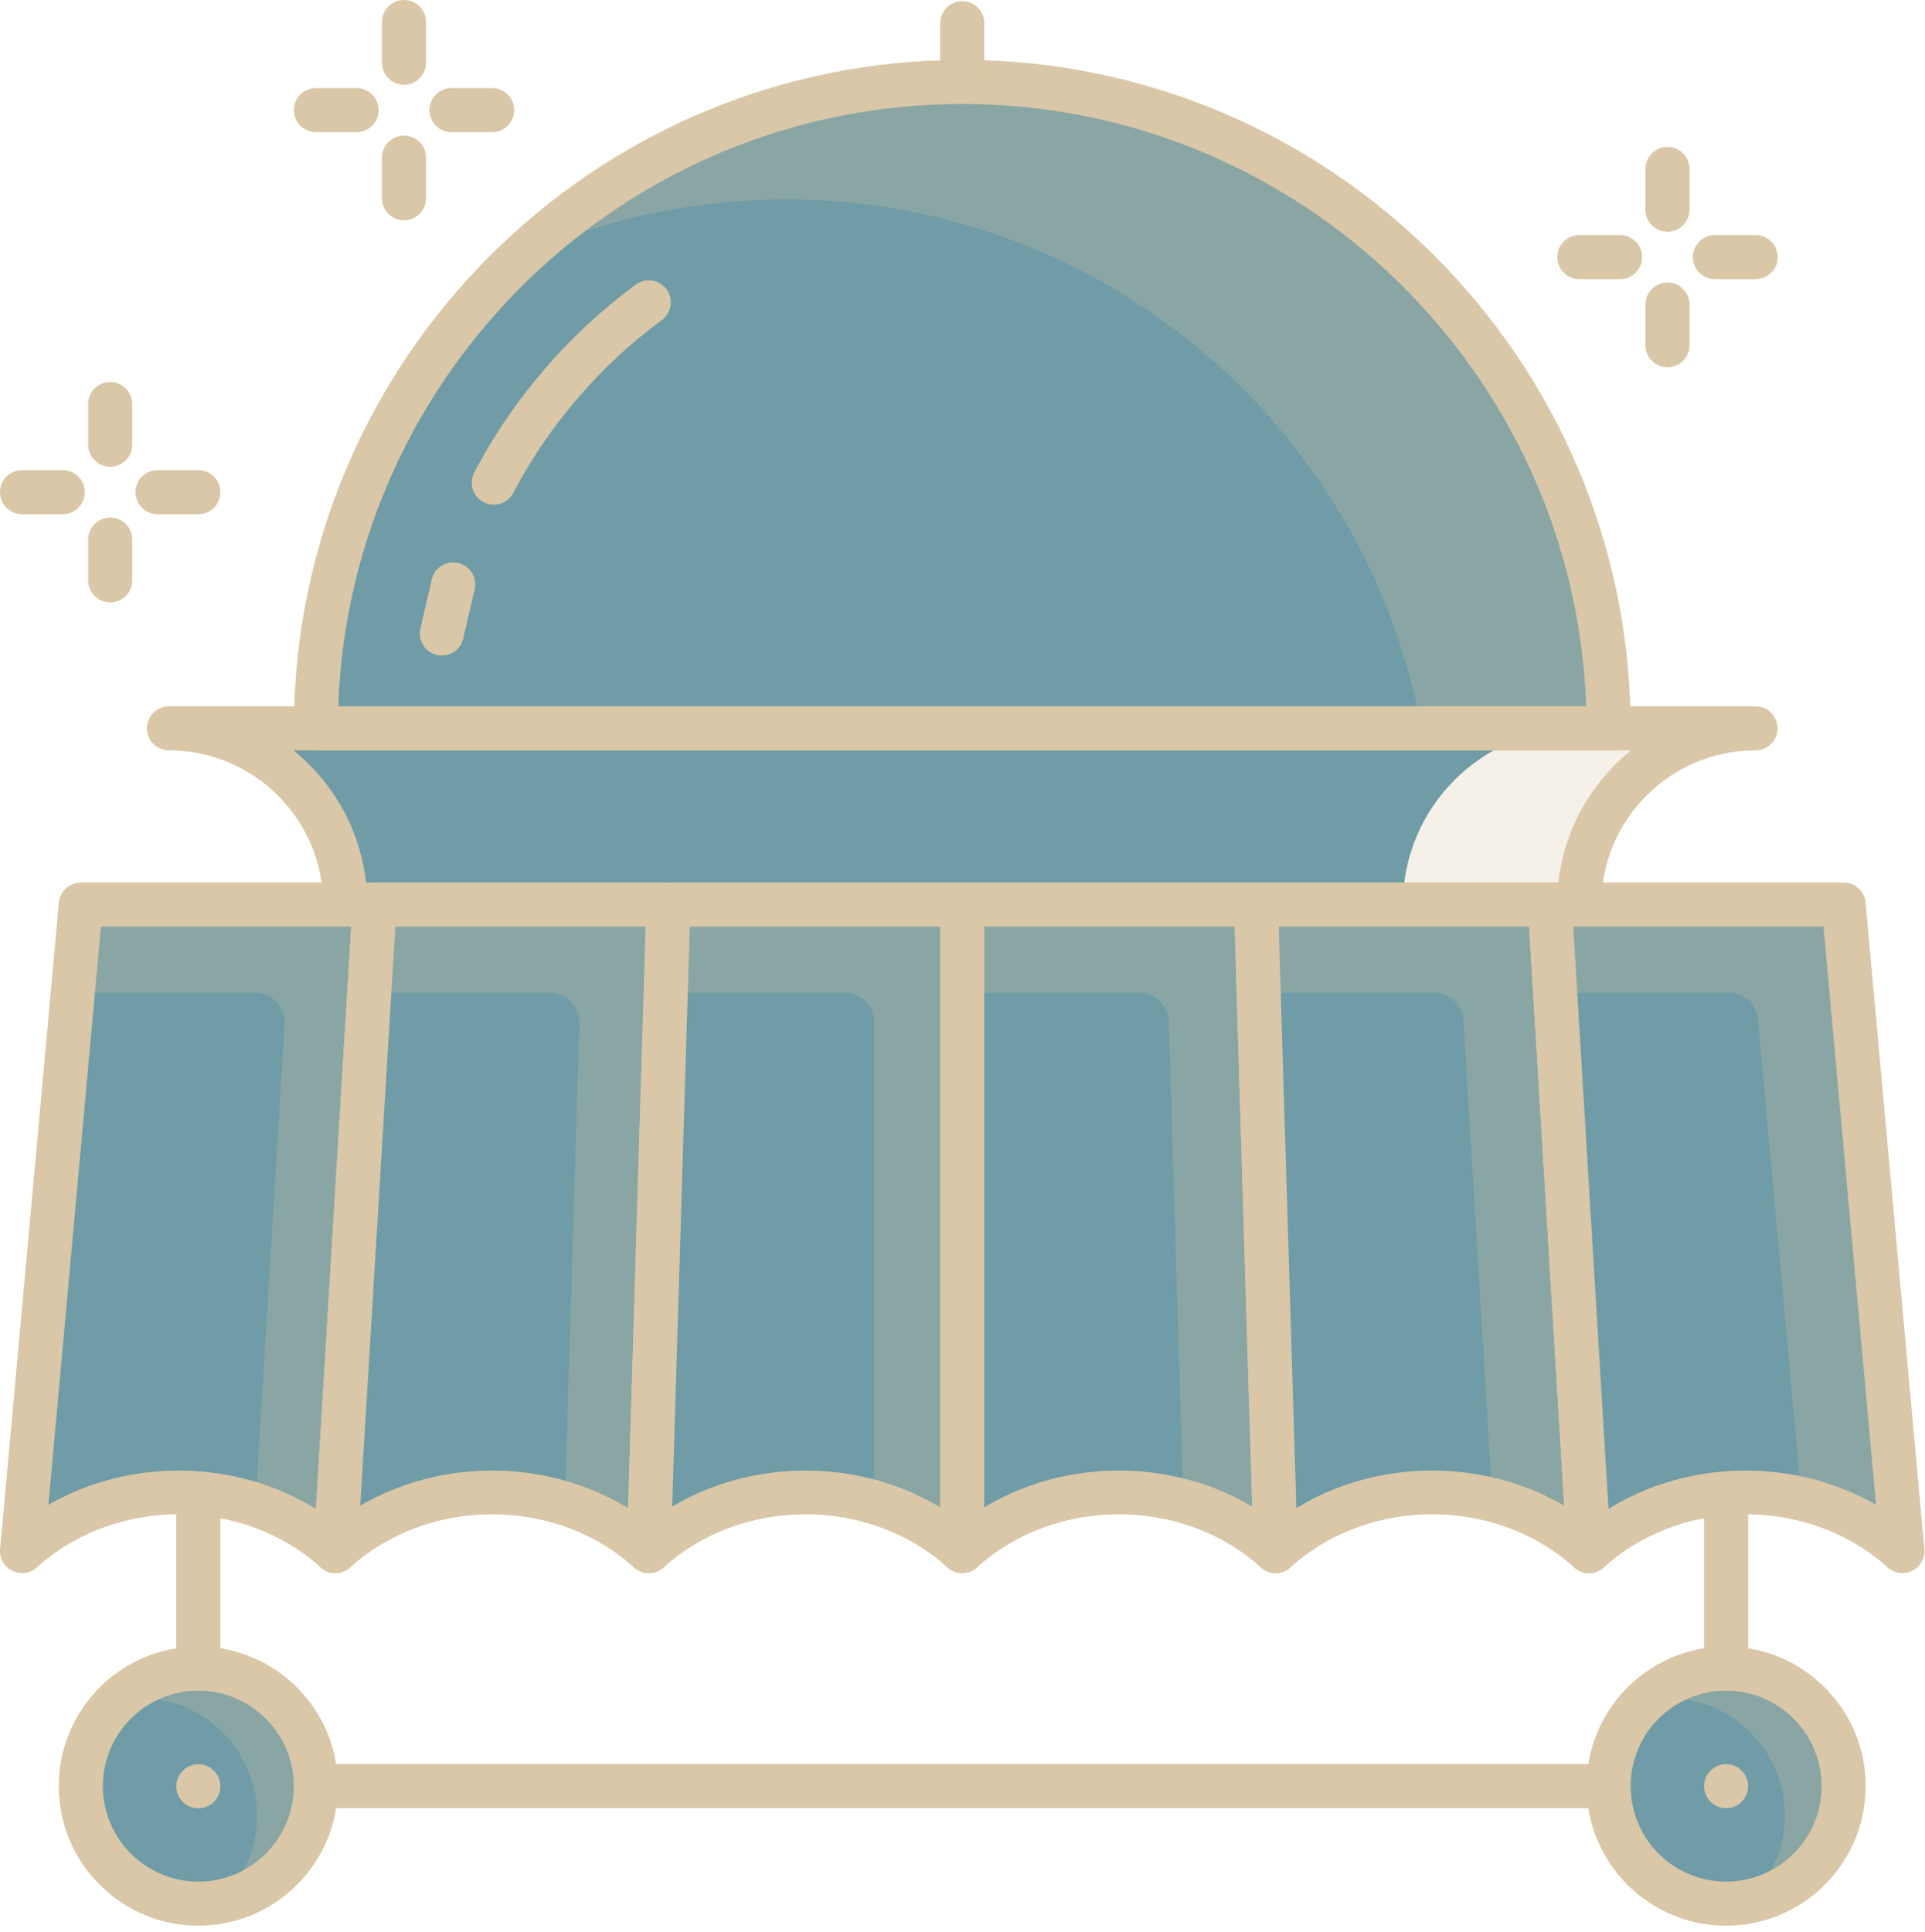
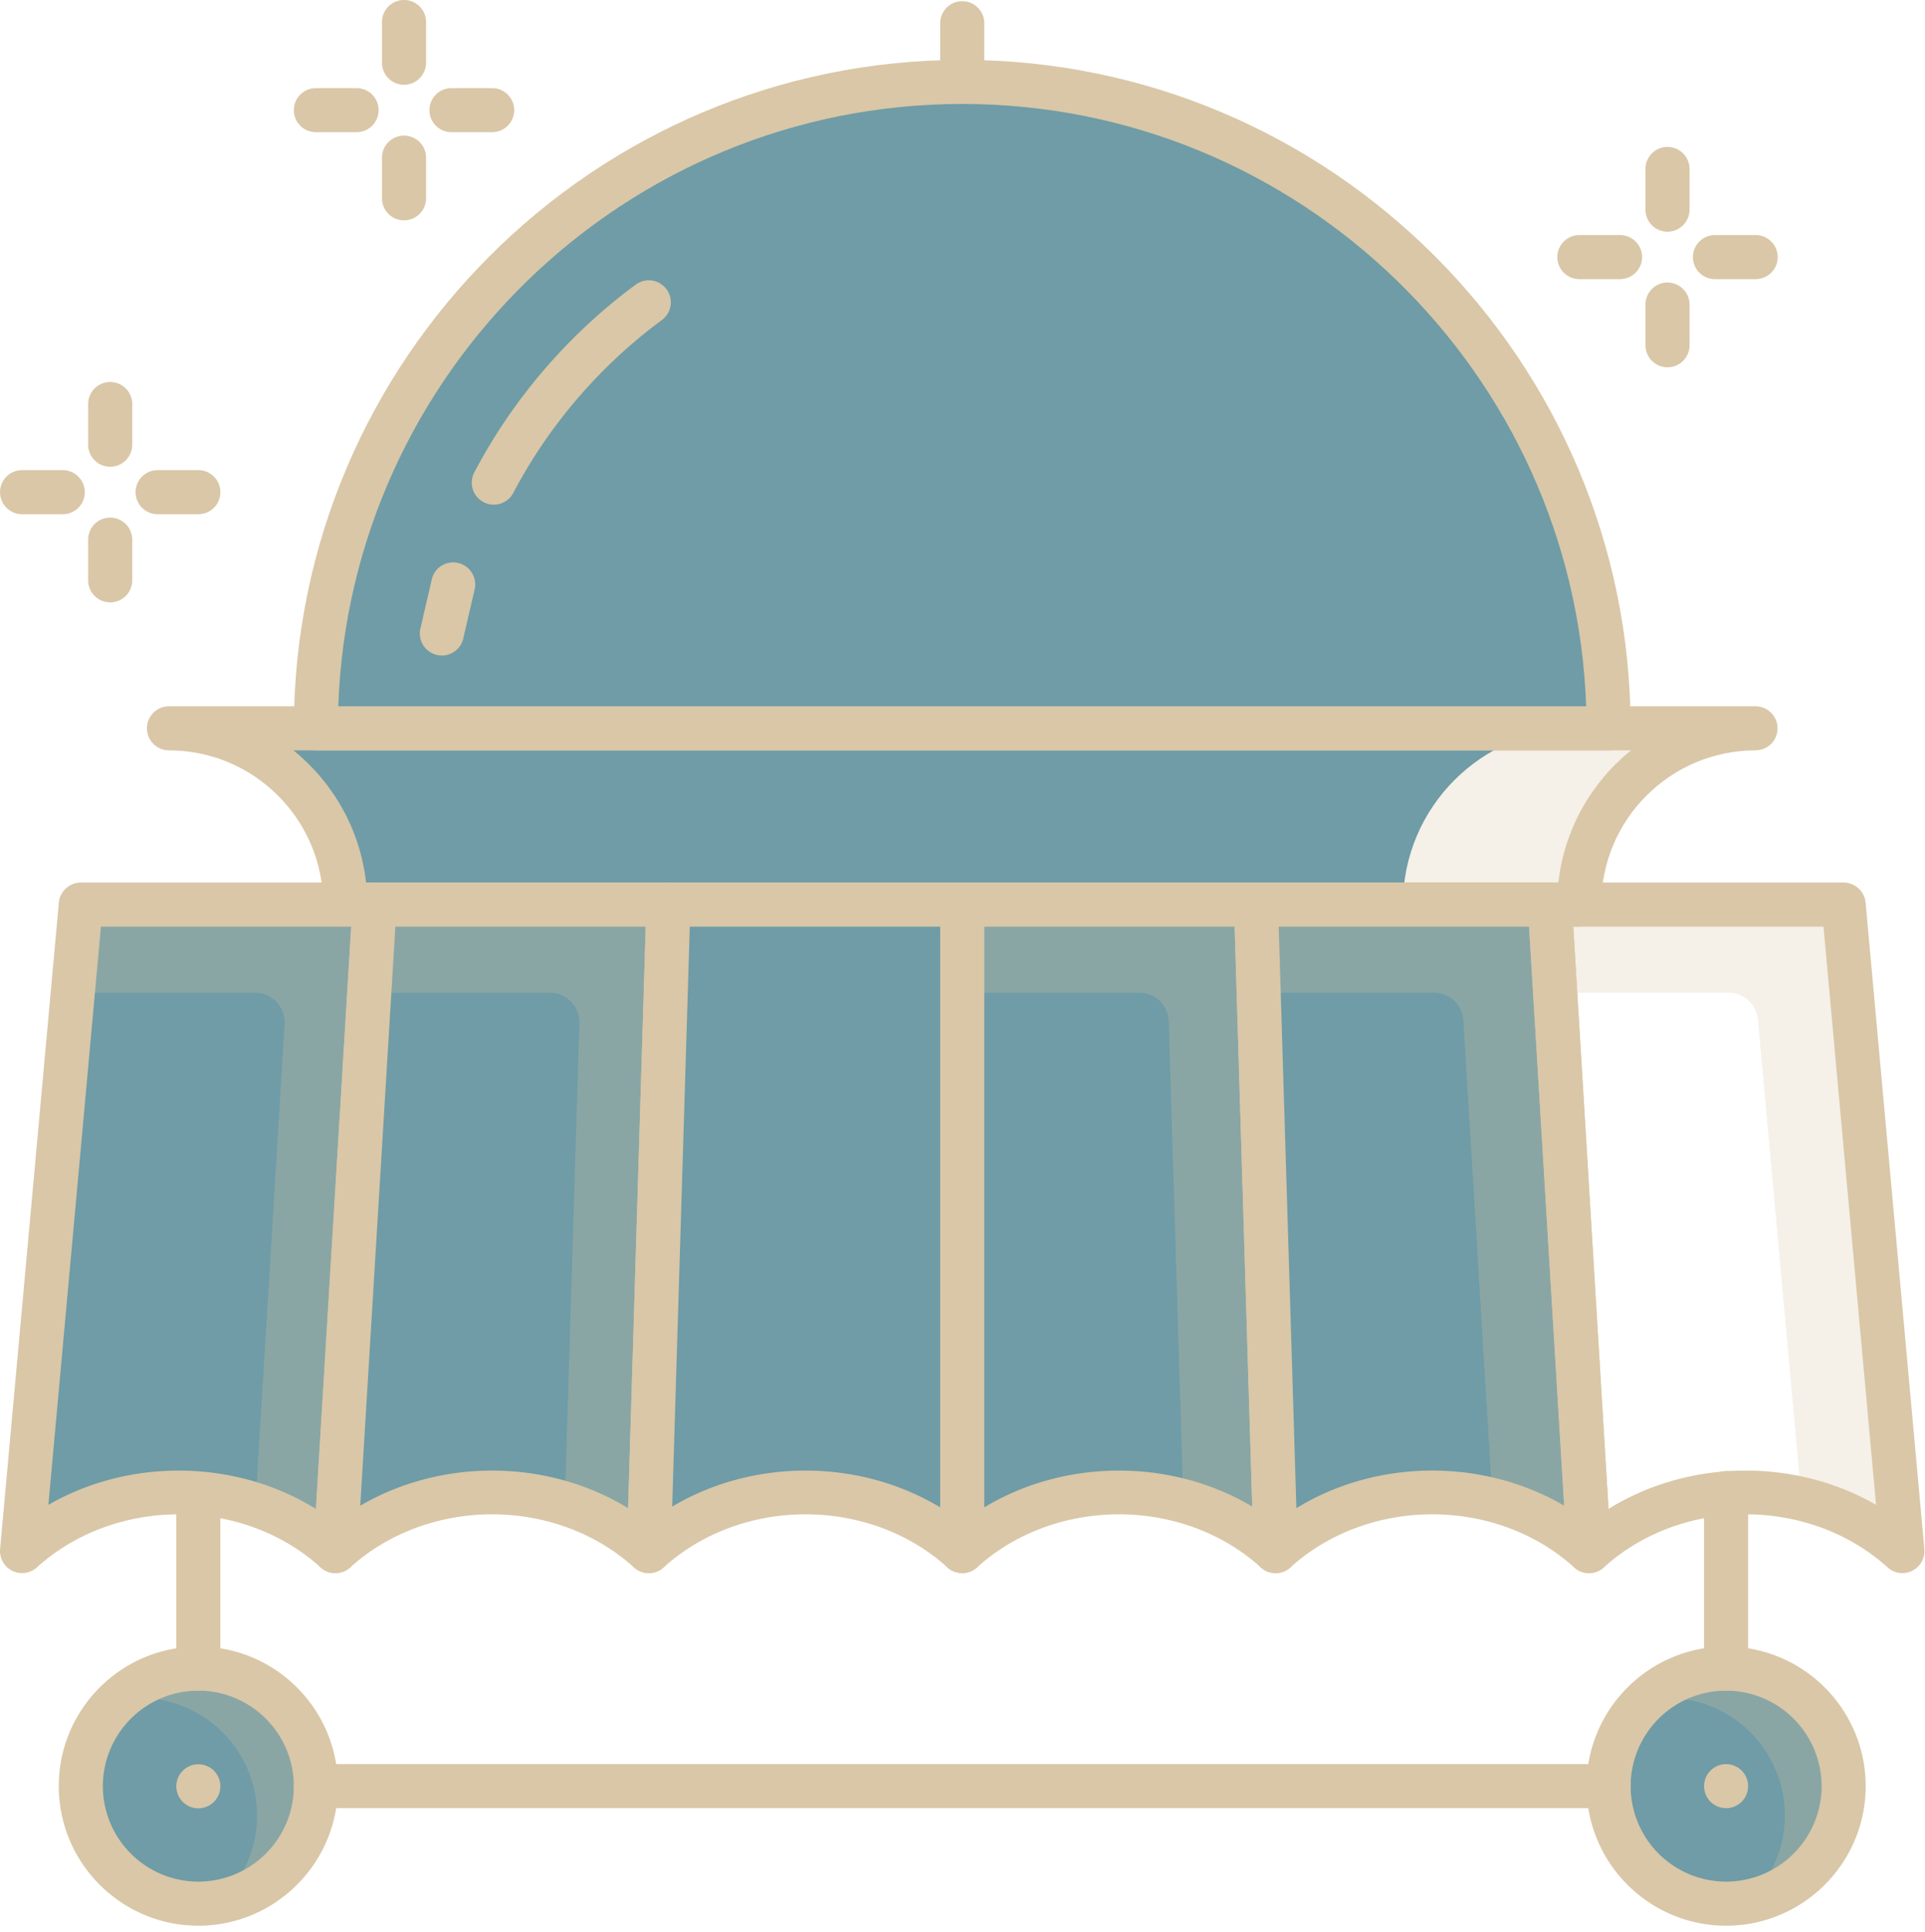
<svg xmlns="http://www.w3.org/2000/svg" xmlns:xlink="http://www.w3.org/1999/xlink" viewBox="0 0 273 274" fill-rule="evenodd" stroke-linejoin="round" stroke-miterlimit="2">
  <style>.B{fill:#d9c7a7}.C{fill-opacity:.25}.D{fill:#6f9ca6}</style>
  <g fill-rule="nonzero">
    <path d="M223.959 128.286h-175c0-13.804-11.192-25-25-25h225c-13.804 0-25 11.196-25 25z" class="B C" />
    <path d="M198.959 128.286h-150c0-13.804-11.192-25-25-25h200c-13.804 0-25 11.196-25 25z" class="D" />
    <path d="M51.917 125.161h169.088c.838-7.546 4.683-14.208 10.296-18.75H41.617c5.617 4.542 9.458 11.204 10.3 18.75zm172.046 6.25h-175c-1.729 0-3.125-1.4-3.125-3.125 0-12.058-9.817-21.875-21.875-21.875-1.729 0-3.125-1.4-3.125-3.125s1.396-3.125 3.125-3.125h225c1.725 0 3.125 1.4 3.125 3.125s-1.4 3.125-3.125 3.125c-12.067 0-21.875 9.817-21.875 21.875 0 1.725-1.4 3.125-3.125 3.125z" class="B" />
    <path d="M44.792 103.286c0-50.625 41.046-91.667 91.667-91.667s91.667 41.042 91.667 91.667H44.792z" class="D" />
    <g class="B">
-       <path d="M201.584 103.286h26.542c0-50.625-41.042-91.667-91.667-91.667-24.213 0-46.221 9.408-62.604 24.746a91.3 91.3 0 0 1 37.604-8.075c44.929 0 82.283 32.333 90.125 74.996z" class="C" />
      <path d="M47.975 100.161h176.971c-1.65-47.379-40.713-85.417-88.483-85.417s-86.838 38.038-88.488 85.417zm180.154 6.25H44.796c-1.729 0-3.125-1.4-3.125-3.125 0-52.267 42.525-94.792 94.792-94.792s94.792 42.525 94.792 94.792c0 1.725-1.4 3.125-3.125 3.125z" />
      <path d="M136.463 14.744c-1.729 0-3.125-1.4-3.125-3.125V3.29c0-1.725 1.396-3.125 3.125-3.125s3.125 1.4 3.125 3.125v8.329c0 1.725-1.4 3.125-3.125 3.125z" />
    </g>
    <path d="M244.792 236.632c-9.204 0-16.667 7.458-16.667 16.667a16.67 16.67 0 0 0 16.667 16.667 16.67 16.67 0 0 0 16.667-16.667c0-9.208-7.463-16.667-16.667-16.667z" class="D" />
    <g class="B">
      <path d="M233.513 241.098c.958-.175 1.938-.3 2.946-.3 9.204 0 16.667 7.458 16.667 16.667 0 4.838-2.096 9.158-5.388 12.204 7.796-1.396 13.721-8.175 13.721-16.371 0-9.208-7.463-16.667-16.667-16.667-4.367 0-8.304 1.713-11.279 4.467z" class="C" />
      <use xlink:href="#B" />
      <path d="M244.792 250.173c-1.725 0-3.125 1.396-3.125 3.125s1.4 3.125 3.125 3.125 3.125-1.4 3.125-3.125-1.4-3.125-3.125-3.125z" />
    </g>
    <path d="M28.129 236.632c-9.208 0-16.667 7.458-16.667 16.667s7.458 16.667 16.667 16.667a16.67 16.67 0 0 0 16.667-16.667c0-9.208-7.463-16.667-16.667-16.667z" class="D" />
    <g class="B">
      <path d="M16.85 241.098c.954-.175 1.933-.3 2.942-.3 9.208 0 16.667 7.458 16.667 16.667 0 4.838-2.092 9.158-5.388 12.204 7.796-1.396 13.725-8.175 13.725-16.371 0-9.208-7.463-16.667-16.667-16.667-4.367 0-8.308 1.713-11.279 4.467z" class="C" />
      <use xlink:href="#B" x="-216.667" />
      <path d="M28.129 250.194c-1.729 0-3.125 1.4-3.125 3.125s1.396 3.125 3.125 3.125 3.125-1.4 3.125-3.125-1.4-3.125-3.125-3.125zm200.001 6.229H44.796c-1.729 0-3.125-1.4-3.125-3.125s1.396-3.125 3.125-3.125H228.13c1.725 0 3.125 1.4 3.125 3.125s-1.4 3.125-3.125 3.125zM28.129 239.757c-1.729 0-3.125-1.4-3.125-3.125v-24.883c0-1.725 1.396-3.125 3.125-3.125s3.125 1.4 3.125 3.125v24.883c0 1.725-1.4 3.125-3.125 3.125zm216.667 0c-1.729 0-3.125-1.4-3.125-3.125v-24.888c0-1.725 1.396-3.125 3.125-3.125s3.125 1.4 3.125 3.125v24.888c0 1.725-1.4 3.125-3.125 3.125z" />
    </g>
    <path d="M11.459 128.286l-8.333 91.675c12.283-11.113 32.163-11.113 44.446 0l5.554-91.675H11.459z" class="D" />
    <g class="B">
      <path d="M53.125 128.286H11.459l-1.133 12.5H36.2a4.17 4.17 0 0 1 4.158 4.421l-4.133 68.204c4.138 1.379 8.021 3.546 11.346 6.55l5.554-91.675z" class="C" />
      <path d="M25.35 208.548c6.813 0 13.621 1.817 19.454 5.438l5-82.575H14.317l-7.454 81.996c5.613-3.238 12.054-4.858 18.488-4.858zm22.225 14.538c-.767 0-1.513-.275-2.096-.804-11.1-10.042-29.154-10.038-40.258 0-.958.863-2.346 1.046-3.492.475s-1.825-1.796-1.717-3.079l8.333-91.675a3.13 3.13 0 0 1 3.117-2.842h41.667a3.12 3.12 0 0 1 2.275.988 3.15 3.15 0 0 1 .846 2.325l-5.558 91.675a3.13 3.13 0 0 1-1.938 2.708 3.14 3.14 0 0 1-1.179.229z" />
    </g>
    <path d="M53.125 128.286l-5.554 91.675c12.283-11.113 32.163-11.113 44.446 0l2.775-91.675H53.125z" class="D" />
    <g class="B">
      <path d="M94.792 128.286H53.125l-.758 12.5H78c2.346 0 4.233 1.946 4.163 4.3L80.1 213.232c4.346 1.363 8.442 3.583 11.917 6.729l2.775-91.675z" class="C" />
      <path d="M69.796 208.548c6.733 0 13.479 1.775 19.279 5.329l2.5-82.467H56.071l-4.979 82.117c5.671-3.317 12.188-4.979 18.704-4.979zm22.221 14.538c-.767 0-1.513-.275-2.1-.804-11.1-10.042-29.146-10.042-40.25 0-.942.846-2.313 1.042-3.45.496s-1.842-1.738-1.763-3.004l5.554-91.675c.096-1.65 1.467-2.938 3.121-2.938h41.667a3.12 3.12 0 0 1 2.242.95c.588.604.908 1.429.883 2.271l-2.779 91.675c-.042 1.221-.783 2.304-1.9 2.783a3.17 3.17 0 0 1-1.225.246z" />
    </g>
    <path d="M94.792 128.286l-2.775 91.675c12.279-11.113 32.163-11.113 44.442 0v-91.675H94.792z" class="D" />
    <g class="B">
-       <path d="M136.459 128.286H94.792l-.379 12.5h25.379a4.17 4.17 0 0 1 4.167 4.167v68.092c4.567 1.342 8.871 3.633 12.5 6.917v-91.675z" class="C" />
      <path d="M114.242 208.548c6.667 0 13.338 1.742 19.096 5.217v-82.354H97.825l-2.496 82.242c5.717-3.404 12.317-5.104 18.913-5.104zm22.221 14.538a3.12 3.12 0 0 1-2.096-.804c-11.096-10.042-29.15-10.042-40.258 0a3.13 3.13 0 0 1-3.4.517c-1.146-.525-1.858-1.679-1.817-2.929l2.779-91.675a3.13 3.13 0 0 1 3.125-3.033h41.667c1.725 0 3.125 1.4 3.125 3.125v91.675c0 1.238-.729 2.358-1.858 2.858-.408.179-.842.267-1.267.267z" />
    </g>
    <path d="M178.125 128.286h-41.667v91.675c12.283-11.113 32.163-11.113 44.446 0l-2.779-91.675z" class="D" />
    <g class="B">
      <path d="M167.809 212.857c4.792 1.317 9.308 3.675 13.096 7.104l-2.779-91.675h-41.667v12.5h25.125a4.17 4.17 0 0 1 4.163 4.042l2.063 68.029z" class="C" />
      <path d="M139.588 131.411v82.354c11.45-6.917 26.508-6.958 38-.113l-2.492-82.242h-35.508zm-3.125 91.675c-.429 0-.863-.088-1.275-.267-1.125-.5-1.85-1.621-1.85-2.858v-91.675c0-1.725 1.396-3.125 3.125-3.125h41.667c1.688 0 3.067 1.346 3.125 3.033l2.779 91.675c.033 1.25-.675 2.404-1.821 2.929s-2.475.317-3.4-.517c-11.1-10.042-29.154-10.038-40.258 0a3.12 3.12 0 0 1-2.092.804z" />
    </g>
    <path d="M219.792 128.286h-41.667l2.779 91.675c12.283-11.113 32.163-11.113 44.446 0l-5.558-91.675z" class="D" />
    <g class="B">
      <path d="M211.65 212.707c5.013 1.279 9.75 3.683 13.7 7.254l-5.558-91.675h-41.667l.379 12.5h24.867a4.17 4.17 0 0 1 4.158 3.921l4.121 68z" class="C" />
      <path d="M181.346 131.411l2.504 82.467c11.404-6.996 26.454-7.104 37.975-.35l-4.975-82.117h-35.504zm-.438 91.675c-.417 0-.829-.079-1.225-.246-1.121-.479-1.867-1.563-1.9-2.783l-2.779-91.675a3.1 3.1 0 0 1 .879-2.271c.588-.608 1.396-.95 2.246-.95h41.667c1.65 0 3.017 1.288 3.121 2.938l5.55 91.675c.075 1.267-.621 2.454-1.767 3.004a3.13 3.13 0 0 1-3.45-.496c-11.1-10.042-29.146-10.042-40.25 0a3.12 3.12 0 0 1-2.092.804z" />
    </g>
-     <path d="M261.459 128.286h-41.667l5.558 91.675c12.279-11.113 32.163-11.113 44.442 0l-8.333-91.675z" class="D" />
    <g class="B">
      <path d="M255.484 212.573c5.238 1.229 10.204 3.675 14.308 7.388l-8.333-91.675h-41.667l.763 12.5h24.6a4.17 4.17 0 0 1 4.15 3.796l6.179 67.992z" class="C" />
      <path d="M223.113 131.411l5.004 82.575c11.346-7.046 26.379-7.25 37.942-.579l-7.454-81.996h-35.492zm2.238 91.675a3.15 3.15 0 0 1-1.183-.229 3.13 3.13 0 0 1-1.938-2.708l-5.554-91.675a3.13 3.13 0 0 1 .842-2.325 3.12 3.12 0 0 1 2.279-.988h41.667a3.13 3.13 0 0 1 3.113 2.842l8.333 91.675c.108 1.283-.571 2.508-1.717 3.079s-2.533.388-3.492-.475c-11.096-10.042-29.15-10.042-40.258 0a3.12 3.12 0 0 1-2.092.804zM70.029 71.569a3.06 3.06 0 0 1-1.45-.358c-1.533-.804-2.117-2.692-1.317-4.221 5.483-10.425 13.4-19.638 22.9-26.629a3.12 3.12 0 0 1 4.367.663c1.021 1.388.725 3.346-.667 4.367-8.738 6.438-16.021 14.913-21.067 24.508a3.12 3.12 0 0 1-2.767 1.671zm-7.362 21.392a3.16 3.16 0 0 1-.558-.05c-1.696-.308-2.825-1.933-2.521-3.633l1.675-7.246a3.12 3.12 0 0 1 3.858-2.158 3.13 3.13 0 0 1 2.158 3.858l-1.542 6.663c-.271 1.508-1.588 2.567-3.071 2.567zM8.9 72.923H3.129c-1.729 0-3.125-1.4-3.125-3.125s1.396-3.125 3.125-3.125H8.9a3.13 3.13 0 0 1 3.125 3.125A3.13 3.13 0 0 1 8.9 72.923zm19.229 0h-5.775c-1.725 0-3.125-1.4-3.125-3.125s1.4-3.125 3.125-3.125h5.775c1.725 0 3.125 1.4 3.125 3.125s-1.4 3.125-3.125 3.125zm-12.5 12.5c-1.729 0-3.125-1.4-3.125-3.125v-5.767a3.12 3.12 0 0 1 3.125-3.125c1.725 0 3.125 1.396 3.125 3.125v5.767c0 1.725-1.4 3.125-3.125 3.125zm0-19.233c-1.729 0-3.125-1.4-3.125-3.125v-5.767c0-1.725 1.396-3.125 3.125-3.125s3.125 1.4 3.125 3.125v5.767c0 1.725-1.4 3.125-3.125 3.125zm34.938-47.442H44.8c-1.729 0-3.125-1.4-3.125-3.125s1.396-3.125 3.125-3.125h5.767c1.725 0 3.125 1.4 3.125 3.125s-1.4 3.125-3.125 3.125zm19.233 0h-5.775a3.13 3.13 0 0 1-3.125-3.125 3.13 3.13 0 0 1 3.125-3.125H69.8a3.13 3.13 0 0 1 3.125 3.125 3.13 3.13 0 0 1-3.125 3.125zm-12.5 12.5c-1.729 0-3.125-1.4-3.125-3.125V22.36a3.12 3.12 0 0 1 3.125-3.125c1.721 0 3.125 1.396 3.125 3.125v5.763a3.13 3.13 0 0 1-3.125 3.125zm0-19.229c-1.729 0-3.125-1.4-3.125-3.125V3.123c0-1.725 1.396-3.125 3.125-3.125a3.13 3.13 0 0 1 3.125 3.125v5.771a3.13 3.13 0 0 1-3.125 3.125zm172.455 27.567h-5.771c-1.729 0-3.125-1.4-3.125-3.125s1.396-3.125 3.125-3.125h5.771a3.13 3.13 0 0 1 3.125 3.125 3.13 3.13 0 0 1-3.125 3.125zm19.229 0h-5.771c-1.725 0-3.125-1.4-3.125-3.125s1.4-3.125 3.125-3.125h5.771a3.13 3.13 0 0 1 3.125 3.125 3.13 3.13 0 0 1-3.125 3.125zm-12.5 12.5c-1.729 0-3.125-1.4-3.125-3.125v-5.767a3.12 3.12 0 0 1 3.125-3.125c1.721 0 3.125 1.396 3.125 3.125v5.767a3.13 3.13 0 0 1-3.125 3.125zm0-19.229c-1.729 0-3.125-1.4-3.125-3.125v-5.771c0-1.725 1.396-3.125 3.125-3.125a3.13 3.13 0 0 1 3.125 3.125v5.771a3.13 3.13 0 0 1-3.125 3.125z" />
    </g>
  </g>
  <defs>
    <path id="B" d="M244.796 239.757a13.56 13.56 0 0 0-13.542 13.542 13.56 13.56 0 0 0 13.542 13.542 13.56 13.56 0 0 0 13.542-13.542 13.56 13.56 0 0 0-13.542-13.542zm0 33.333c-10.913 0-19.792-8.879-19.792-19.792s8.879-19.792 19.792-19.792 19.792 8.879 19.792 19.792-8.883 19.792-19.792 19.792z" />
  </defs>
</svg>